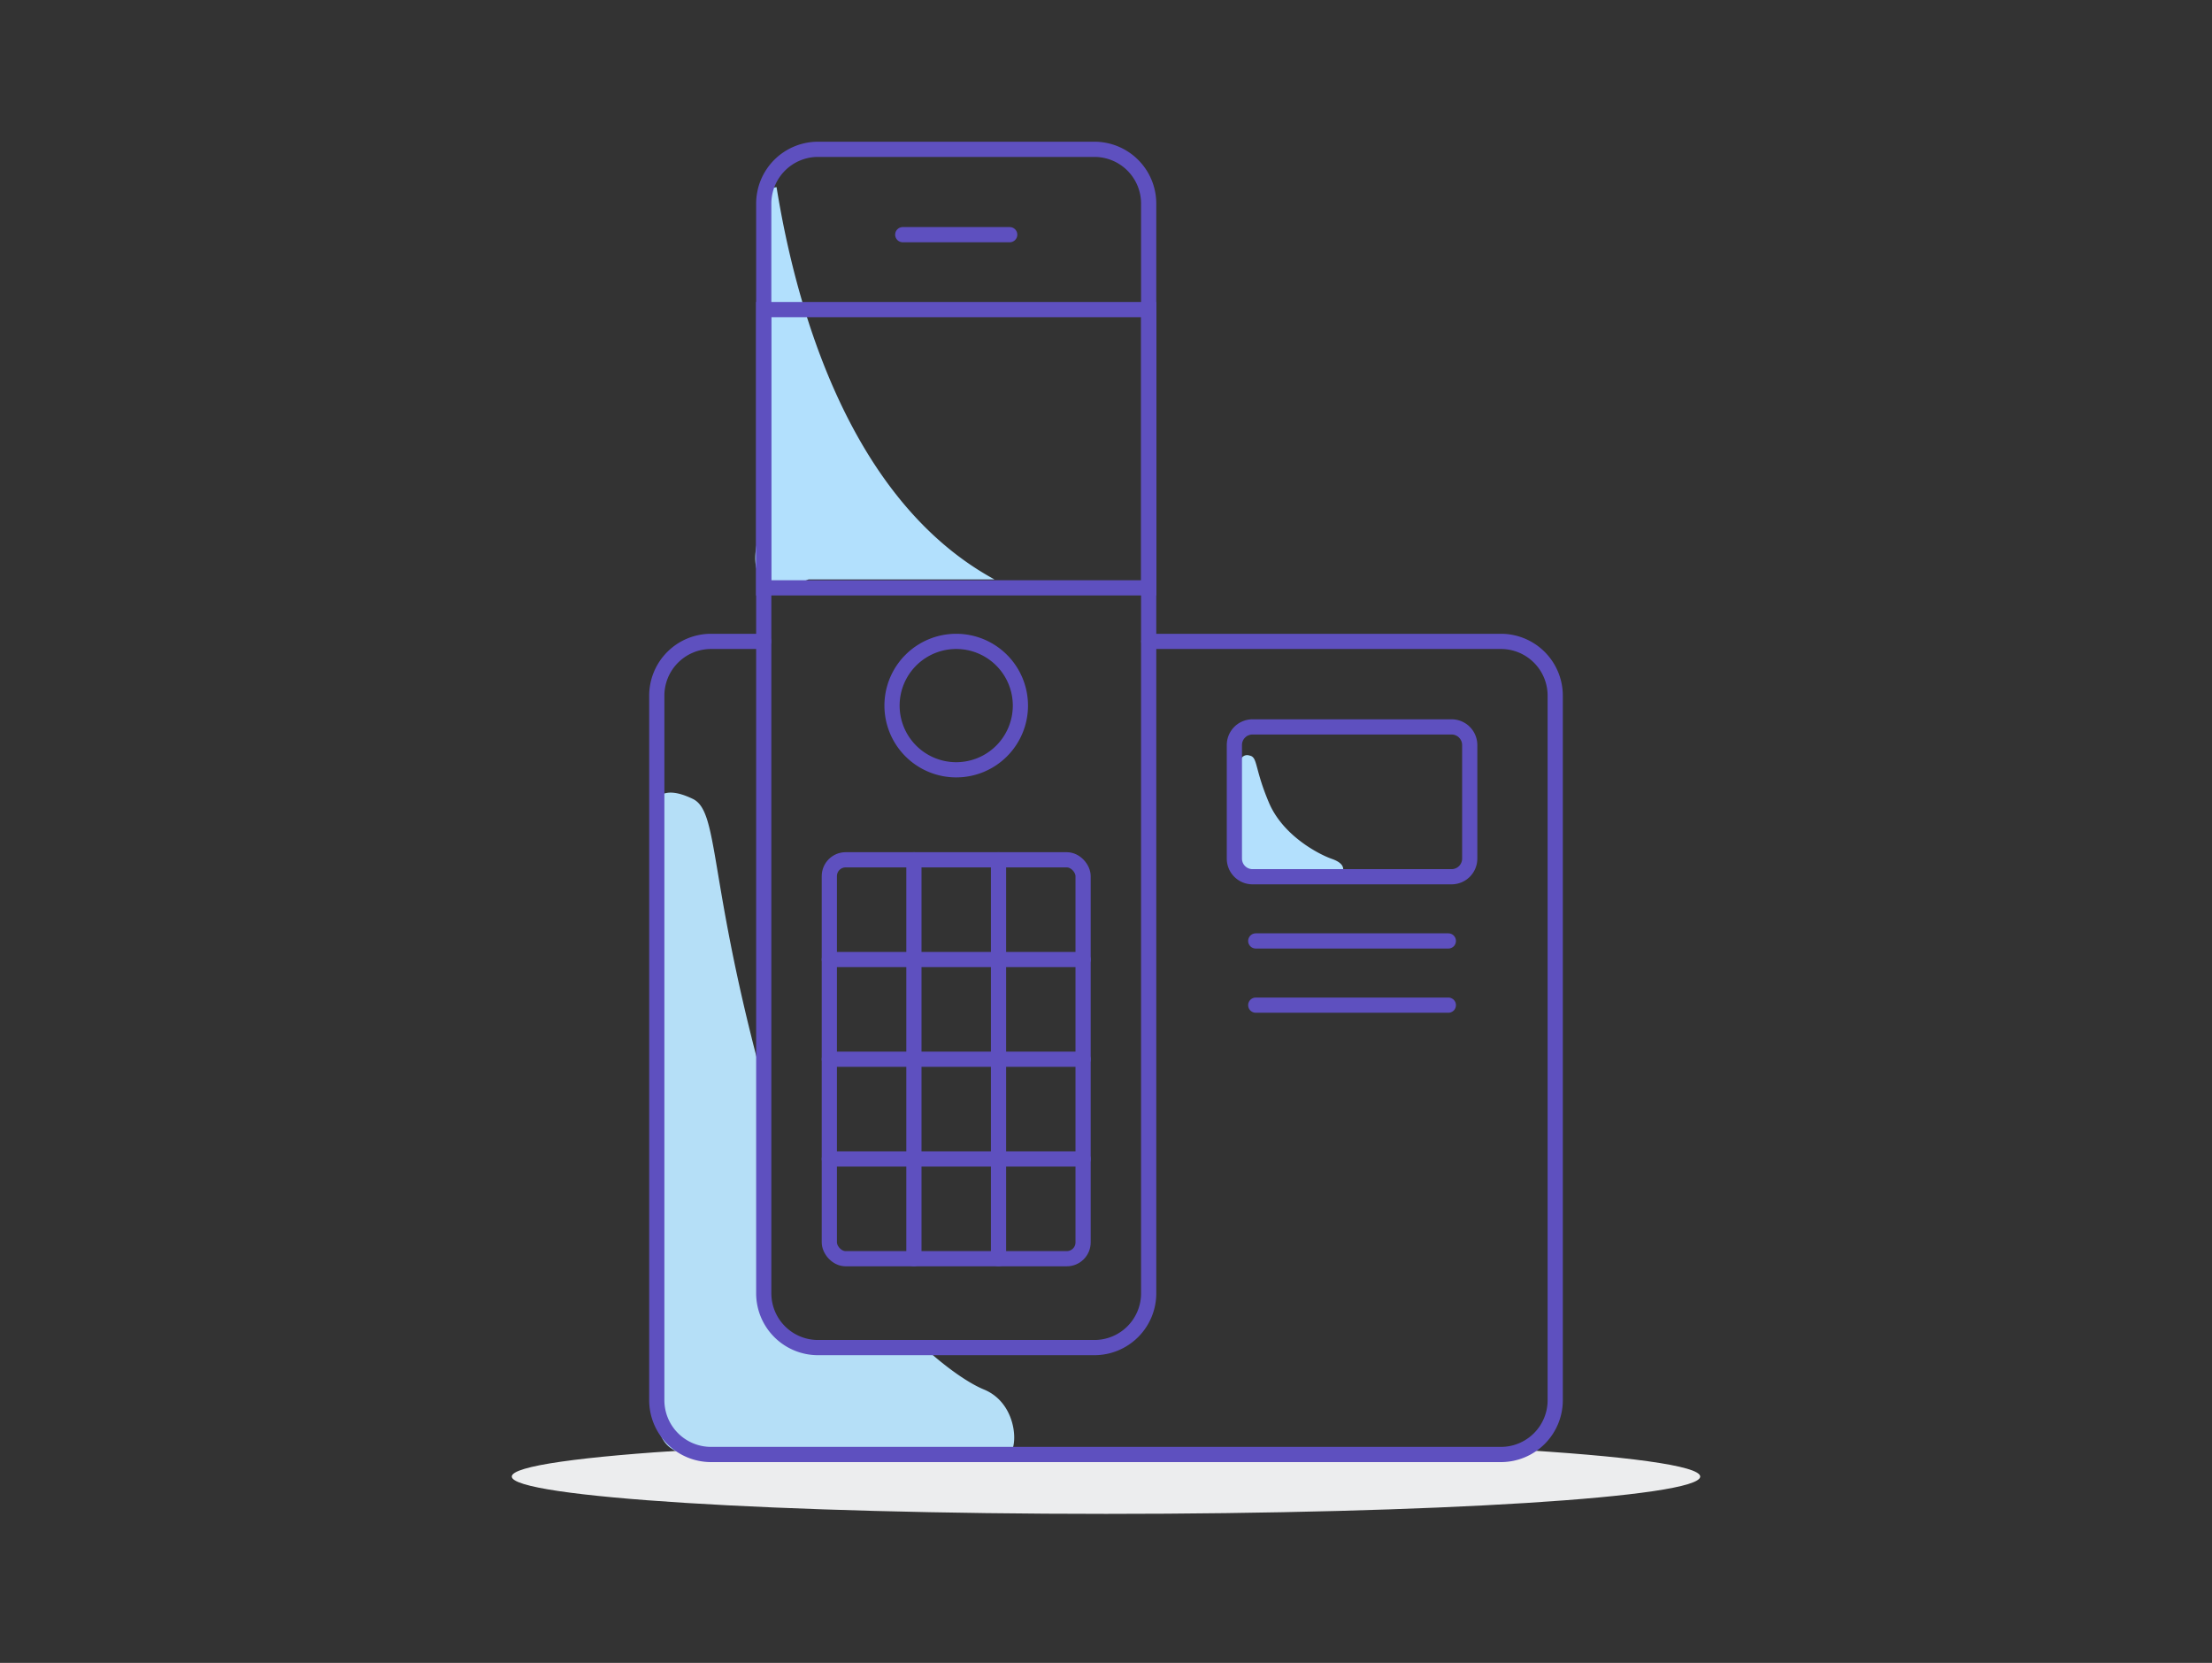
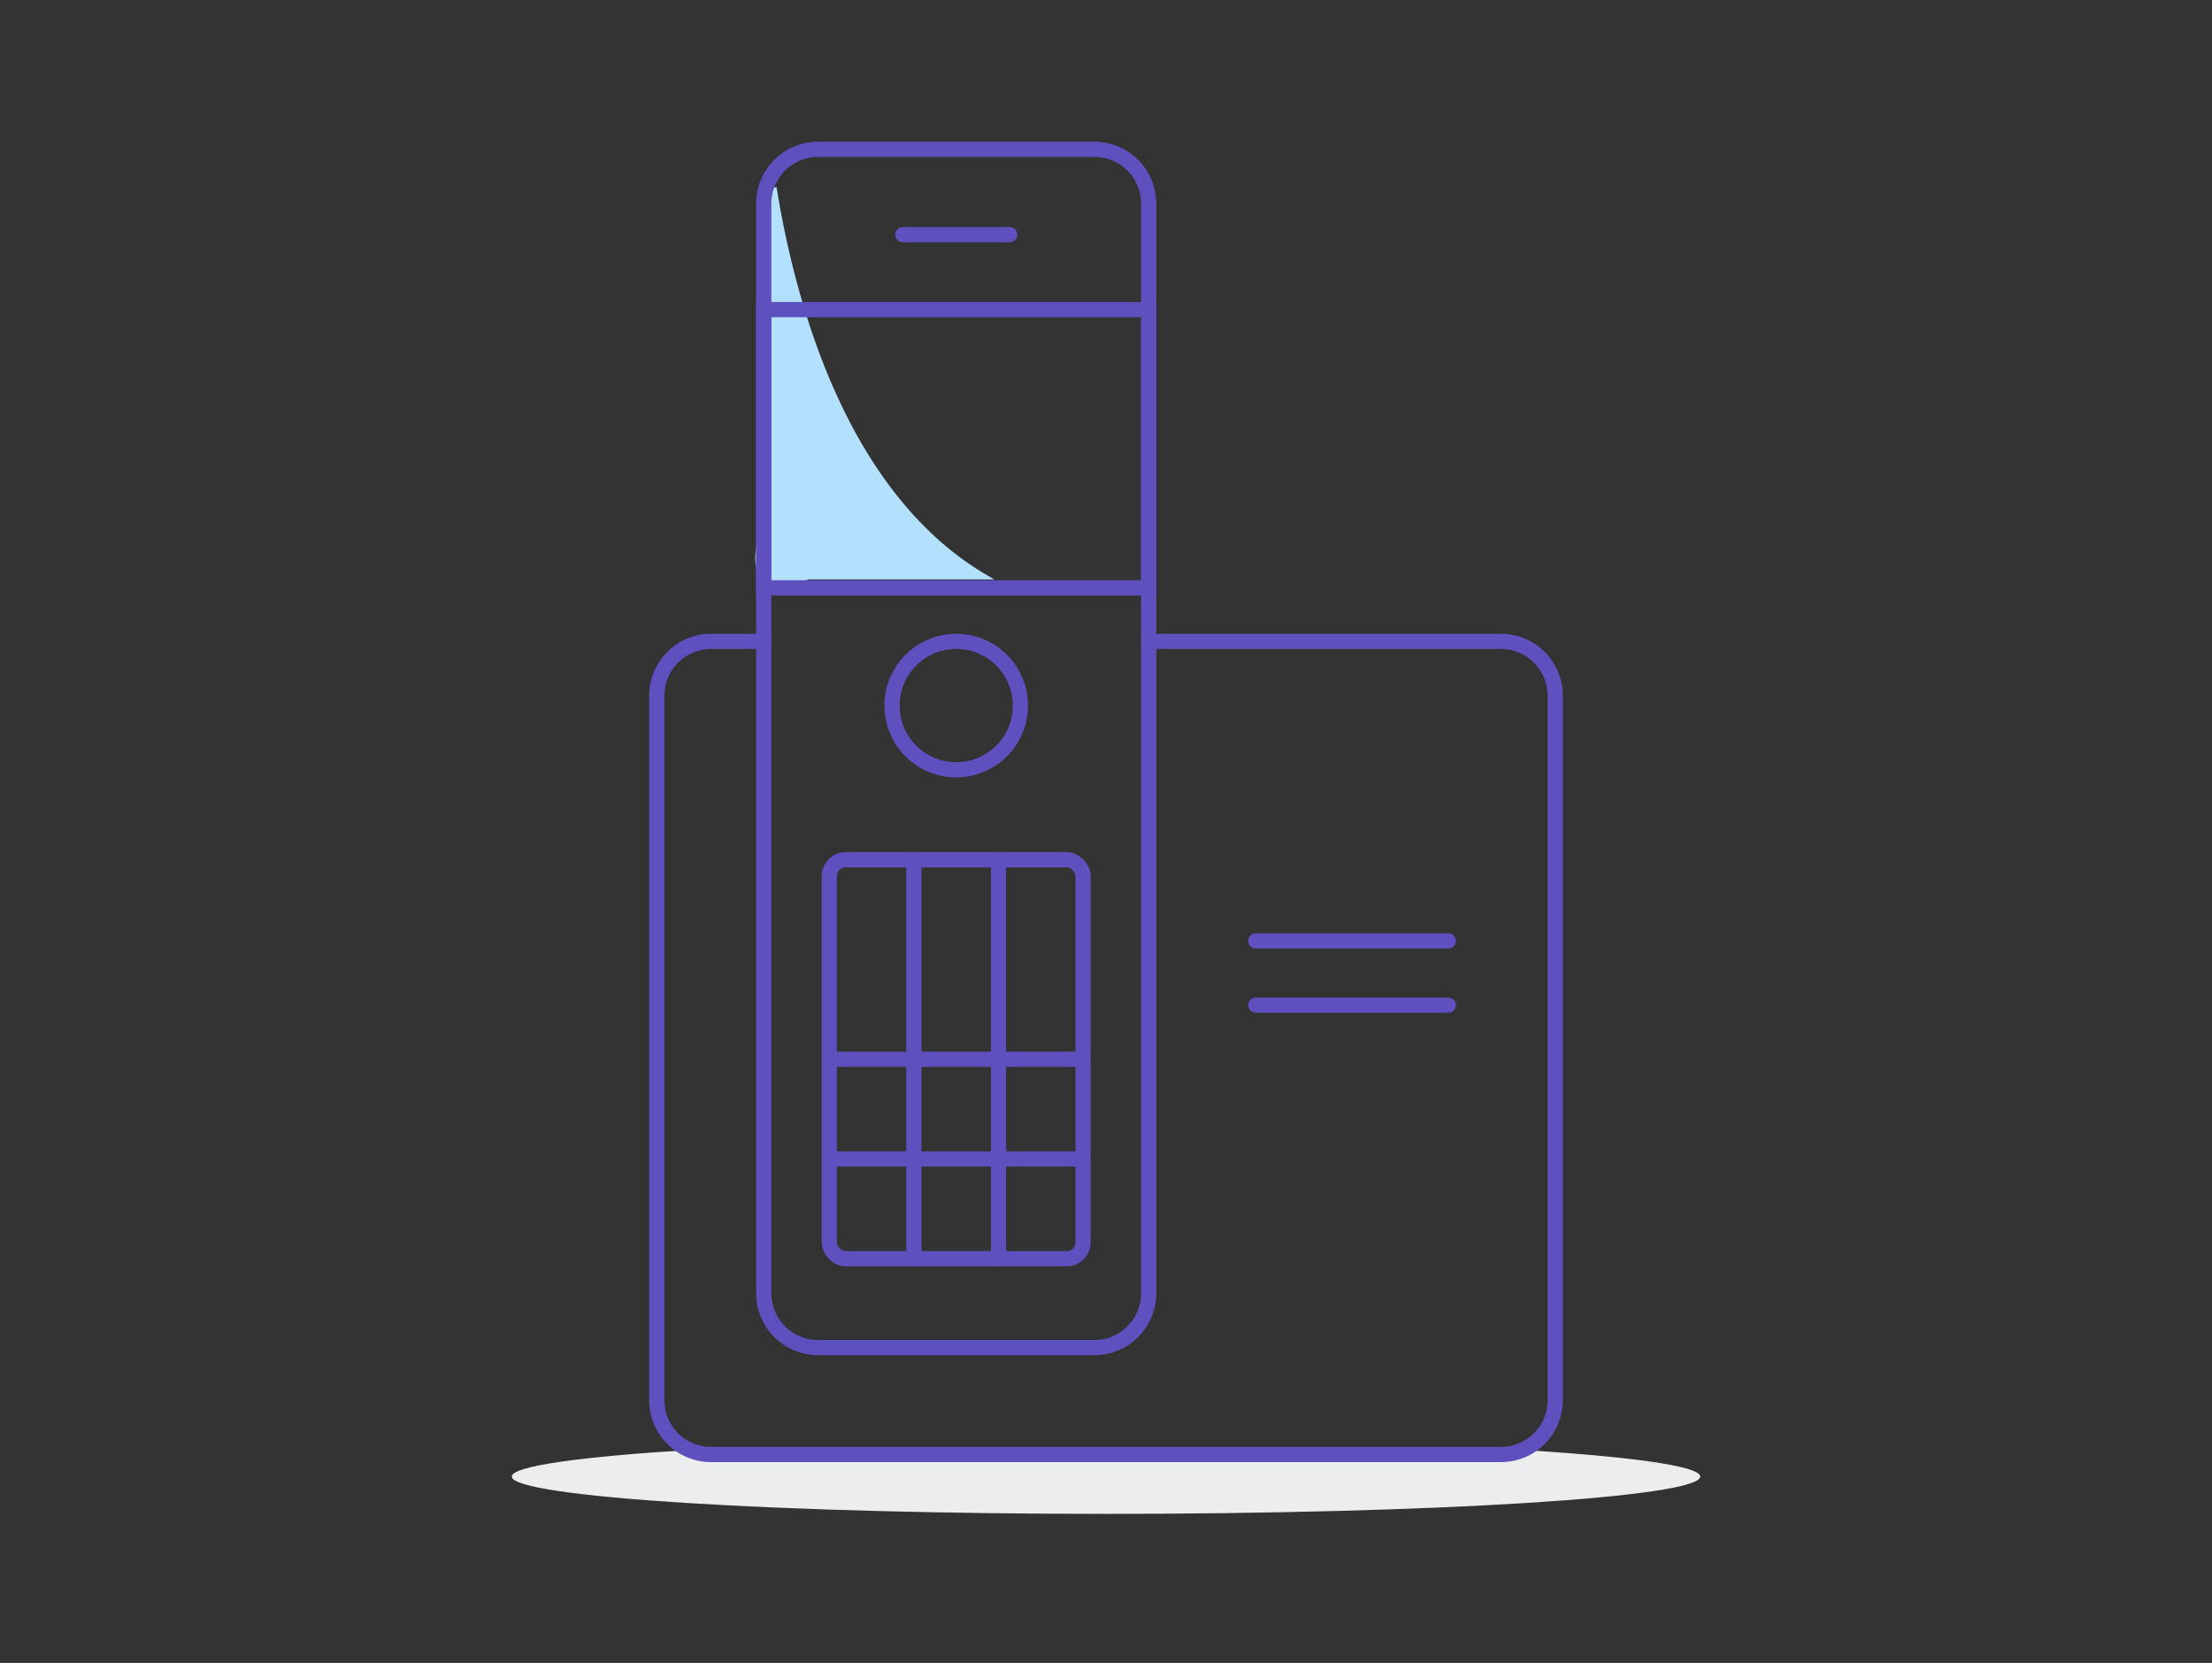
<svg xmlns="http://www.w3.org/2000/svg" width="652" height="490" viewBox="0 0 652 490">
  <rect x="0" y="0" width="652" height="490" fill="#333333" stroke="none" />
  <path d="M444.19,427v1.49H204.91v-1.32c-33.31,2-54.06,4.81-54.06,7.93,0,6.06,78.42,11,175.15,11s175.15-4.9,175.15-11C501.15,431.9,479.2,429,444.19,427Z" fill="#ecedee" fill-rule="evenodd" />
-   <path d="M365.6,224.59v31.47a.36.36,0,0,0,.36.36H395.9c.18-1.38-.94-2.5-3.38-3.35-3.64-1.27-14.33-6.71-18.5-16.57s-3.32-13.16-5.46-13.8l-.46-.12a2,2,0,0,0-2.5,2" fill="#b3e0fd" fill-rule="evenodd" />
  <path d="M228.89,55.14a9.23,9.23,0,0,1-3.11.15V151c-11.61,30.56,12.56,19.73,12.56,19.73h54.77c-43-23.42-58.6-80.74-64.22-115.61" fill="#b2e0fd" fill-rule="evenodd" />
-   <path d="M290,409.44c-4.14-1.7-10.42-5.87-17.56-12.34H241.12a16,16,0,0,1-16-16V319c-.45-1.53-.94-3-1.35-4.57C208.82,258,211.83,239,204.16,235.39q-7.66-3.66-10.6,0V415.87c0,10.16,5.12,12.76,11.45,12.76h91.78c3.39,0,3.88-14.82-6.79-19.19" fill="#b5dff7" fill-rule="evenodd" />
  <path d="M338.61,189h103.8a16,16,0,0,1,16,16V412.6a16,16,0,0,1-16,16H209.59a16,16,0,0,1-16-16V205a16,16,0,0,1,16-16h15.5" fill="none" stroke="#5e50bf" stroke-linecap="round" stroke-miterlimit="10" stroke-width="4.48" />
-   <path d="M427.87,258.35H369.18a5.34,5.34,0,0,1-5.34-5.34V219.55a5.35,5.35,0,0,1,5.34-5.35h58.69a5.35,5.35,0,0,1,5.34,5.35V253A5.34,5.34,0,0,1,427.87,258.35Z" fill="none" stroke="#5e50bf" stroke-linecap="round" stroke-miterlimit="10" stroke-width="4.48" />
  <path d="M322.58,397.1H241.12a16,16,0,0,1-16-16V60a16,16,0,0,1,16-16h81.46a16,16,0,0,1,16,16V381.07A16,16,0,0,1,322.58,397.1Z" fill="none" stroke="#5e50bf" stroke-linecap="round" stroke-miterlimit="10" stroke-width="4.48" />
-   <rect x="225.09" y="91.23" width="113.52" height="81.99" fill="none" />
  <rect x="225.09" y="91.23" width="113.52" height="81.99" fill="none" stroke="#5e50bf" stroke-linecap="round" stroke-miterlimit="10" stroke-width="4.48" />
  <rect x="244.45" y="253.36" width="74.8" height="117.55" rx="4.81" fill="none" stroke="#5e50bf" stroke-linecap="round" stroke-miterlimit="10" stroke-width="4.48" />
-   <line x1="244.45" y1="282.75" x2="319.25" y2="282.75" fill="none" stroke="#5e50bf" stroke-linecap="round" stroke-miterlimit="10" stroke-width="4.48" />
  <line x1="269.38" y1="370.91" x2="269.38" y2="253.36" fill="none" stroke="#5e50bf" stroke-linecap="round" stroke-miterlimit="10" stroke-width="4.48" />
  <line x1="294.32" y1="370.91" x2="294.32" y2="253.36" fill="none" stroke="#5e50bf" stroke-linecap="round" stroke-miterlimit="10" stroke-width="4.48" />
  <line x1="244.45" y1="312.13" x2="319.25" y2="312.13" fill="none" stroke="#5e50bf" stroke-linecap="round" stroke-miterlimit="10" stroke-width="4.48" />
  <line x1="244.45" y1="341.52" x2="319.25" y2="341.52" fill="none" stroke="#5e50bf" stroke-linecap="round" stroke-miterlimit="10" stroke-width="4.48" />
  <path d="M300.77,207.9A18.92,18.92,0,1,1,281.85,189,18.92,18.92,0,0,1,300.77,207.9Z" fill="none" stroke="#5e50bf" stroke-linecap="round" stroke-miterlimit="10" stroke-width="4.48" />
  <line x1="266.09" y1="69.15" x2="297.62" y2="69.15" fill="none" stroke="#5e50bf" stroke-linecap="round" stroke-miterlimit="10" stroke-width="4.48" />
  <line x1="370.14" y1="277.27" x2="426.91" y2="277.27" fill="none" stroke="#5e50bf" stroke-linecap="round" stroke-miterlimit="10" stroke-width="4.48" />
  <line x1="370.14" y1="296.19" x2="426.91" y2="296.19" fill="none" stroke="#5e50bf" stroke-linecap="round" stroke-miterlimit="10" stroke-width="4.48" />
</svg>